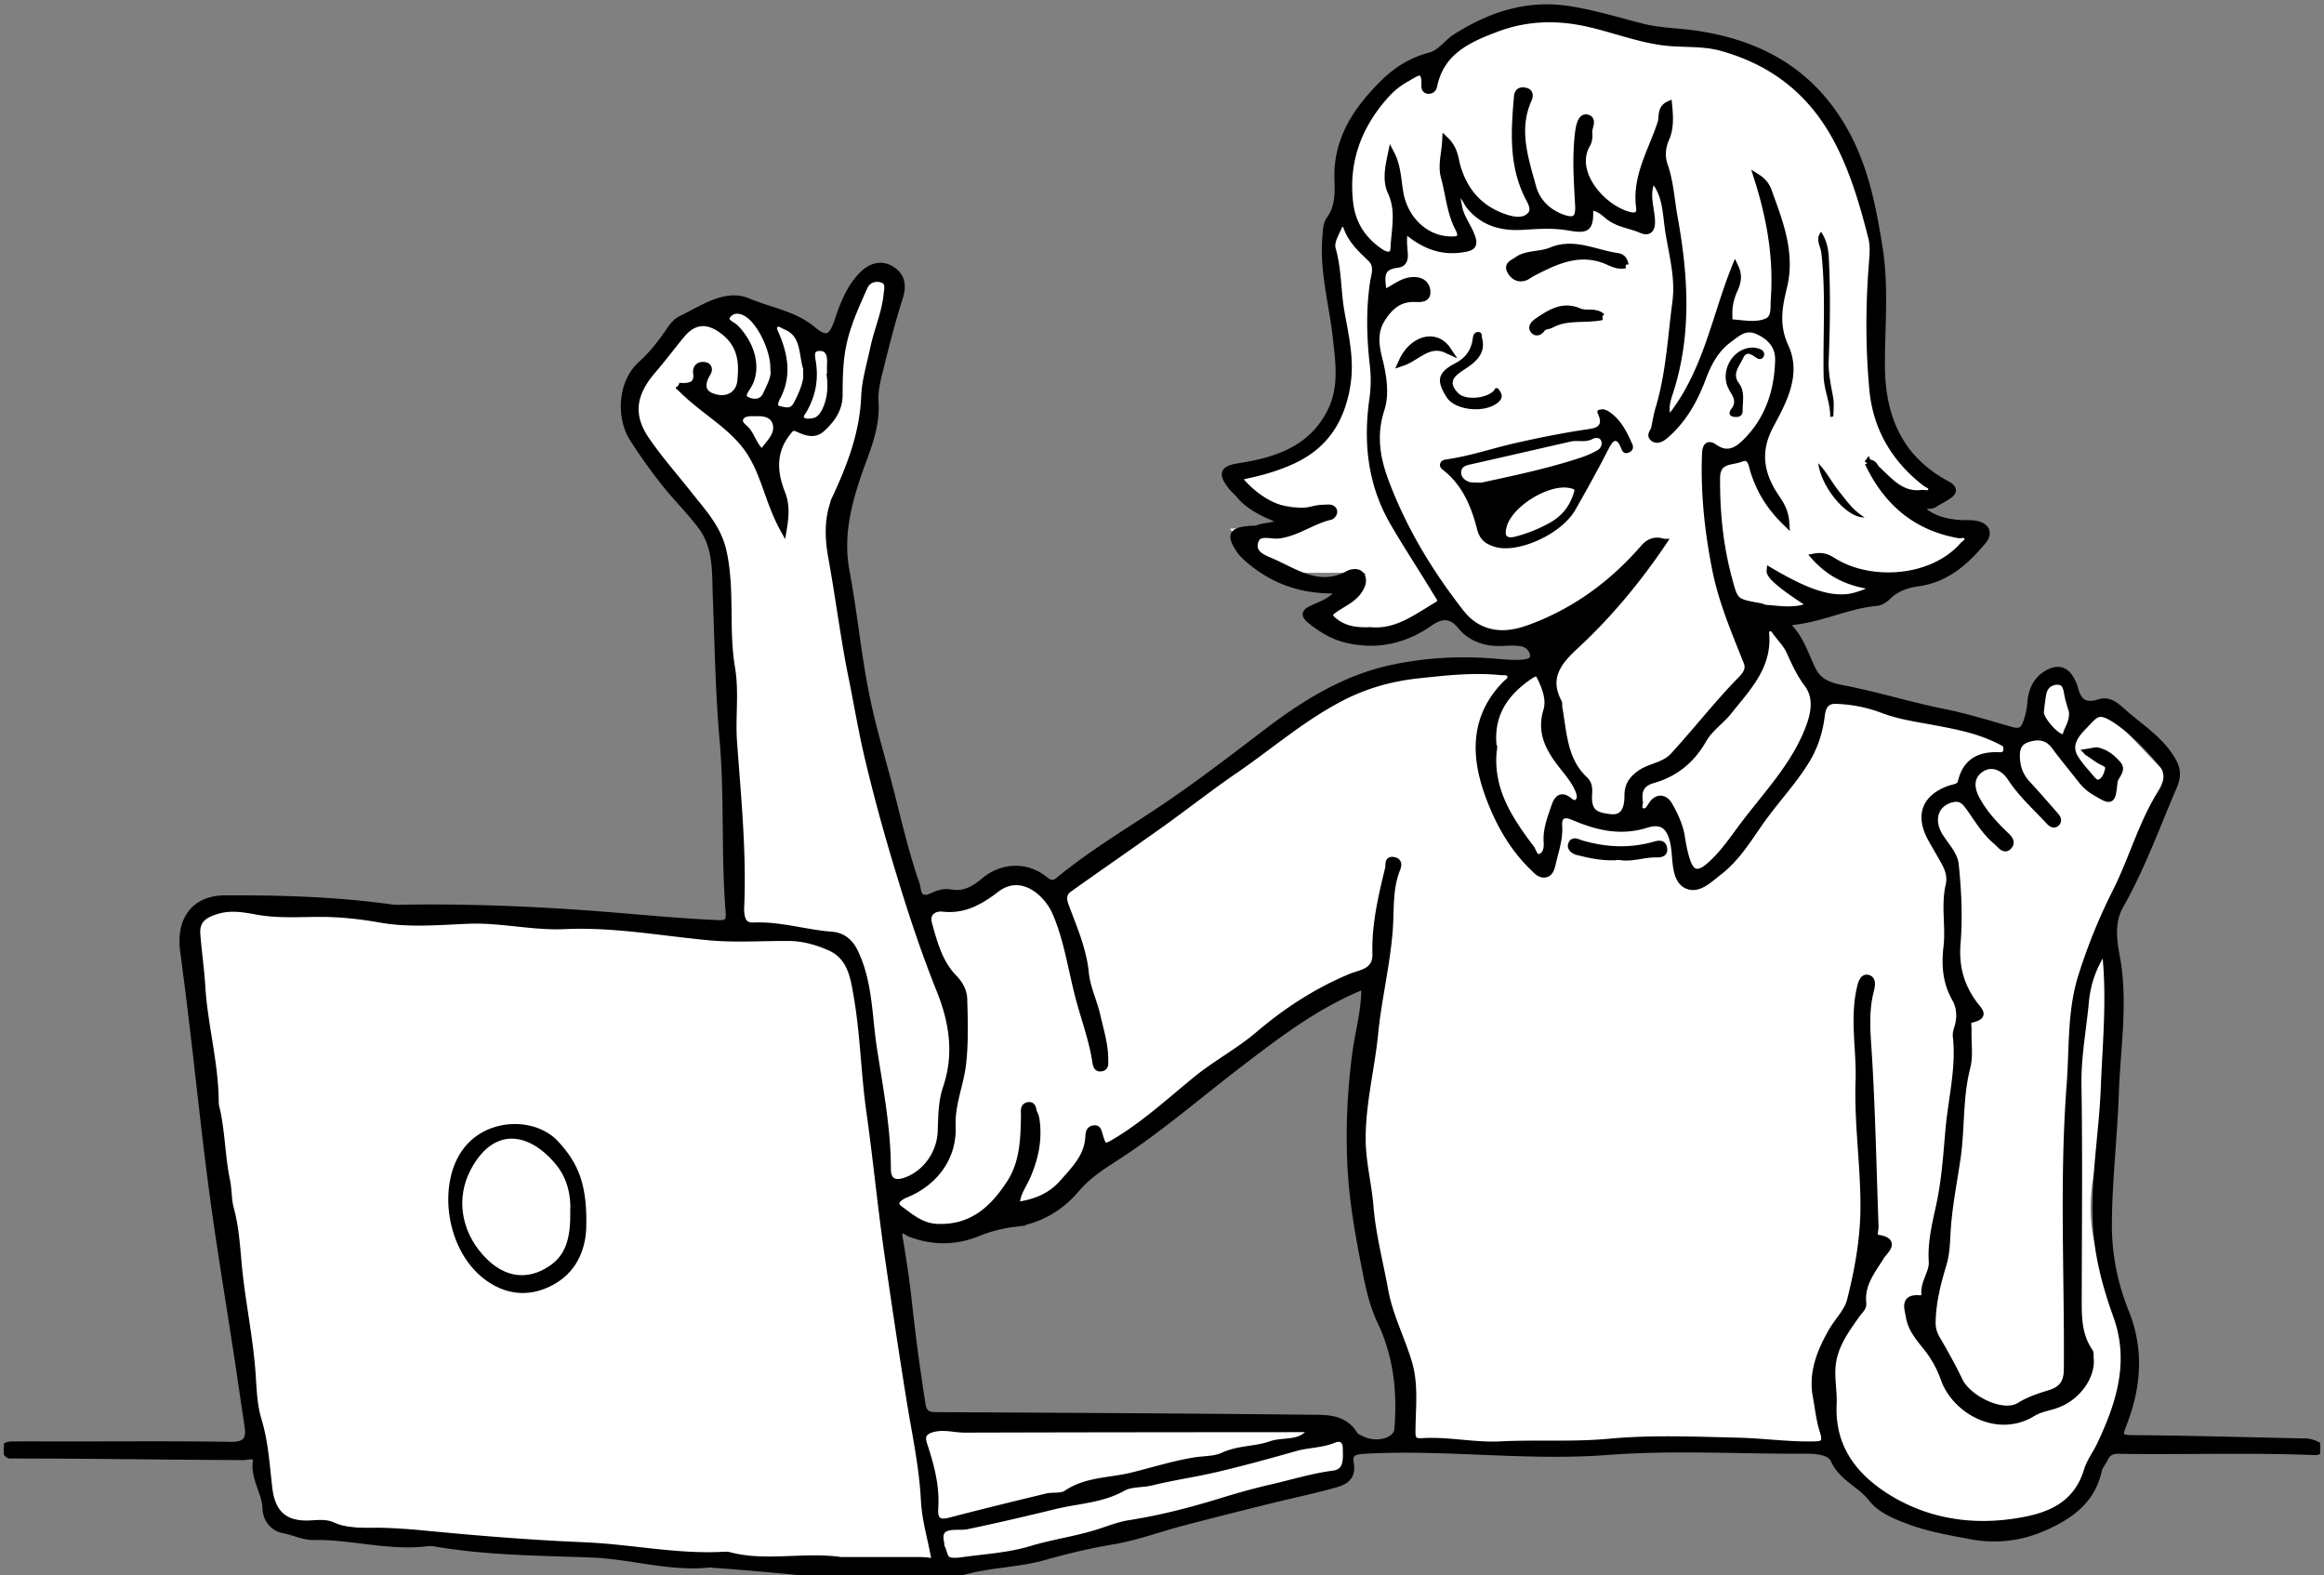
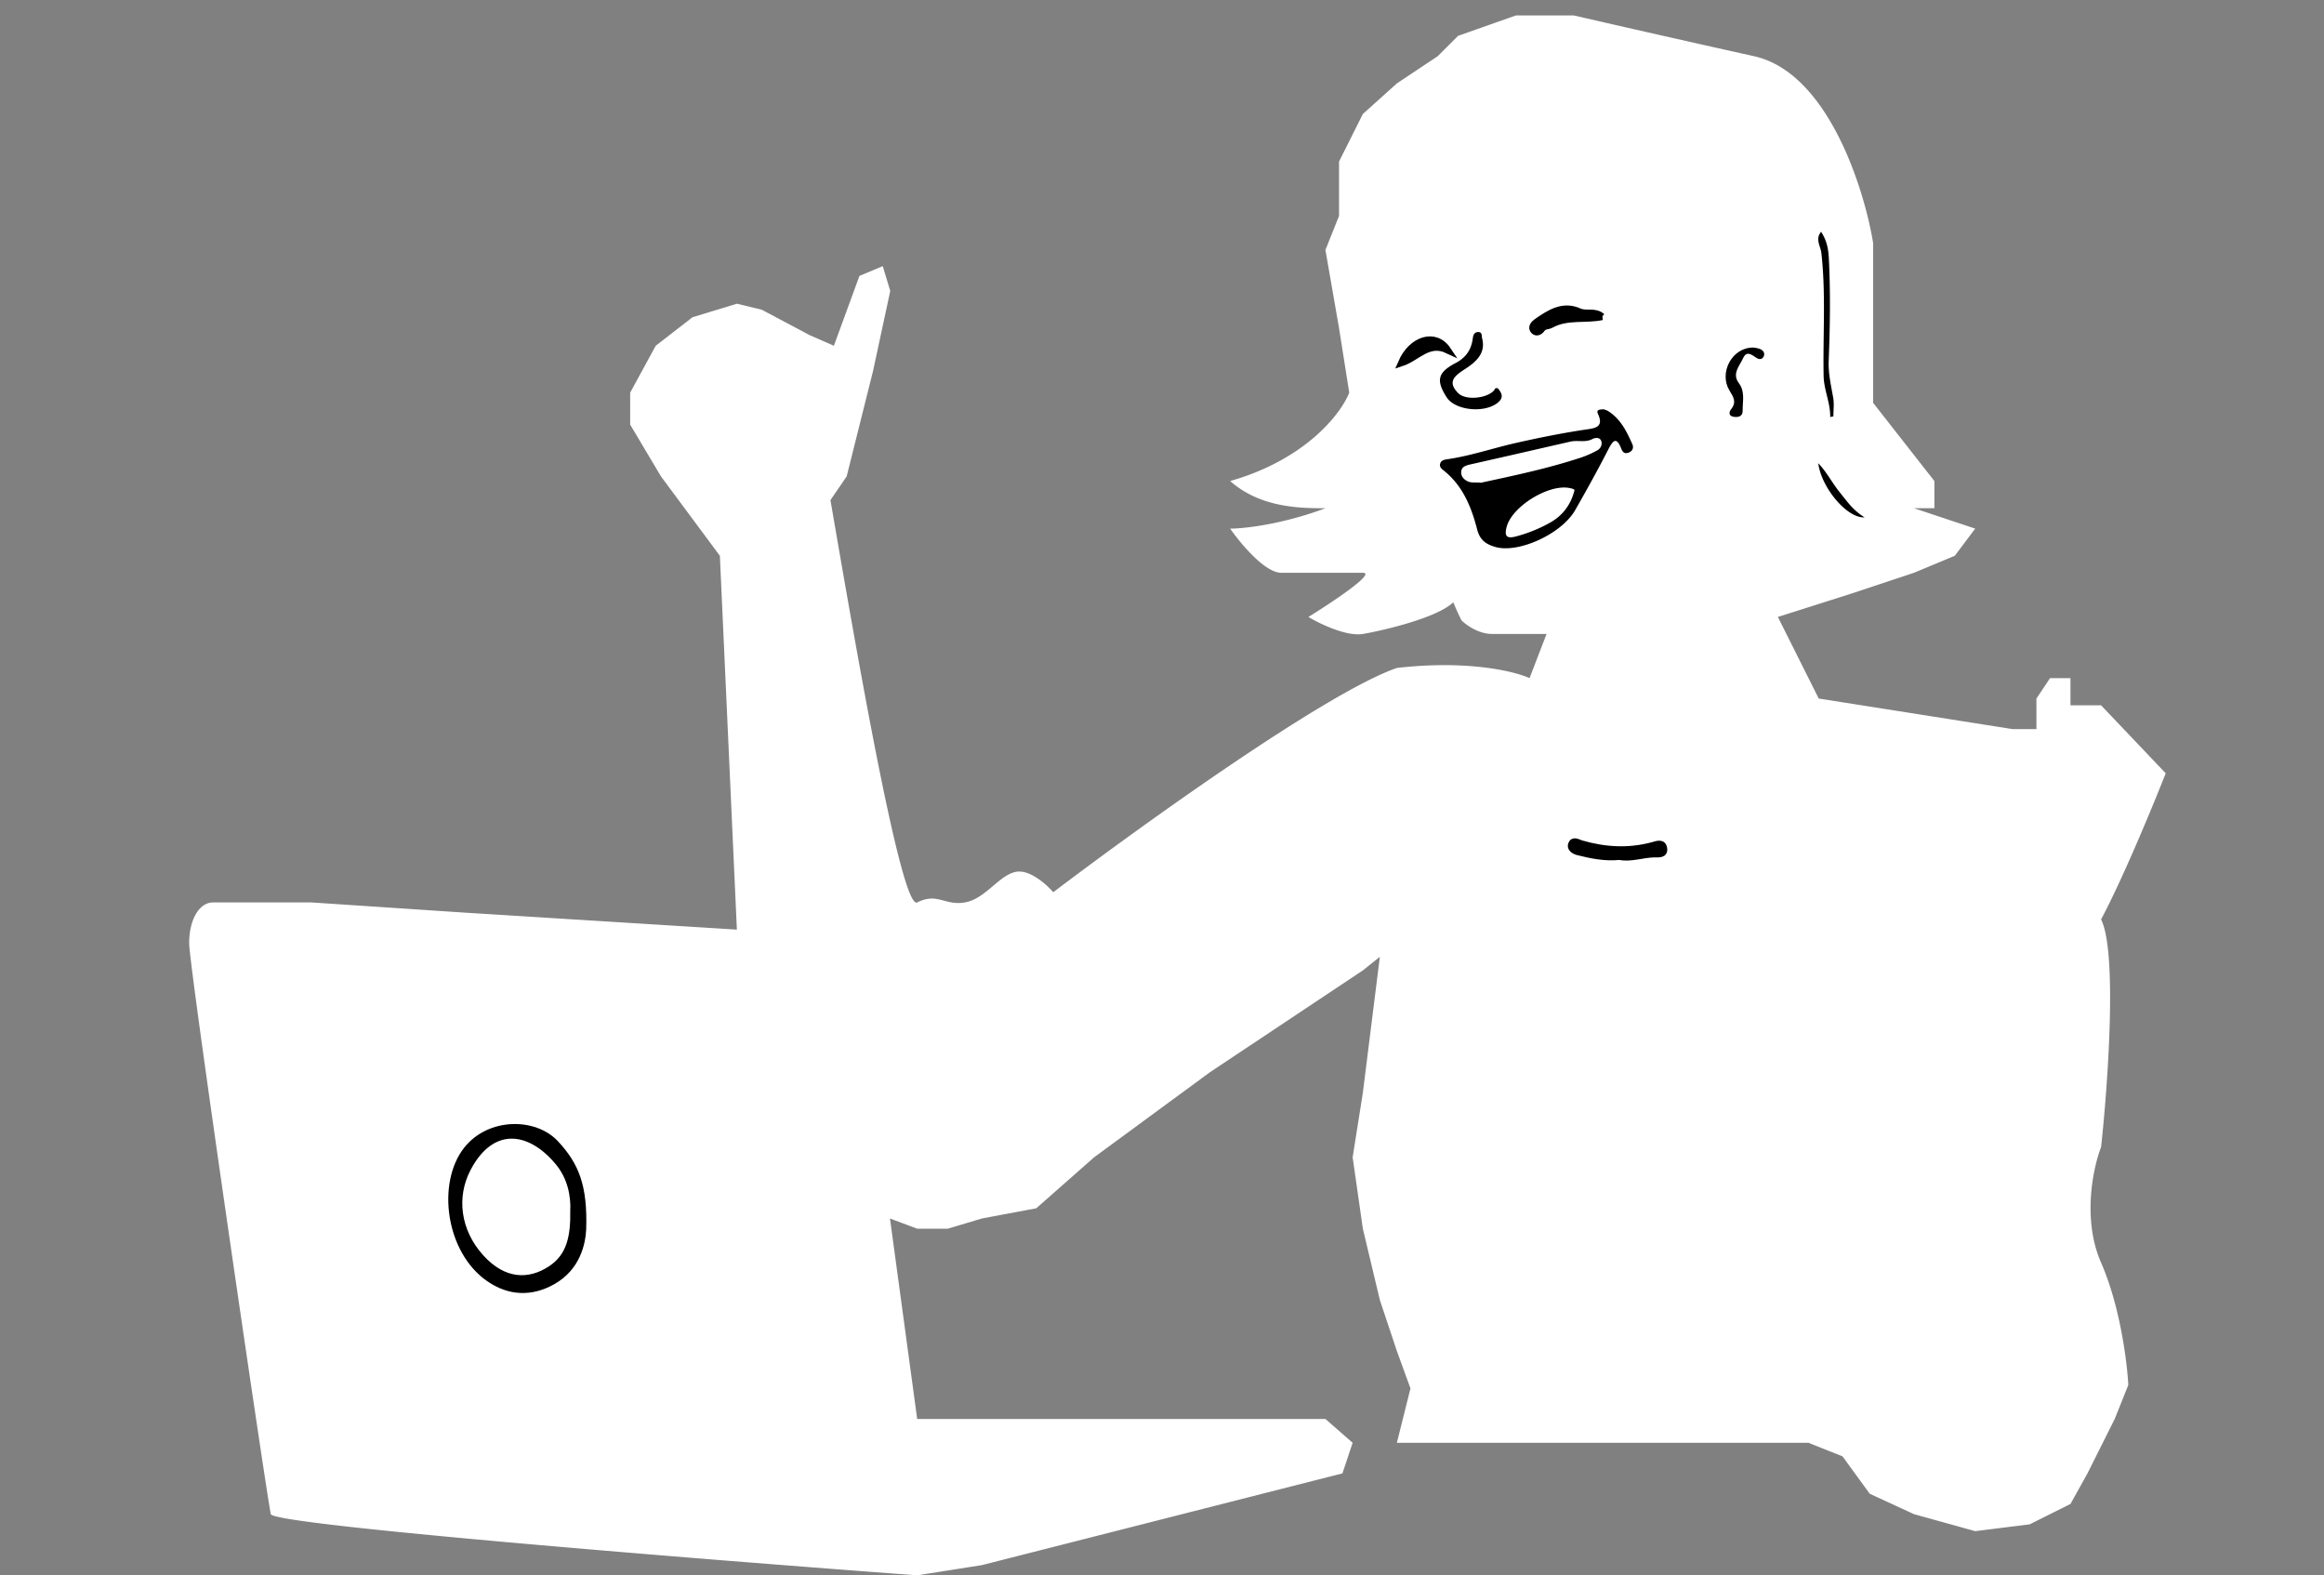
<svg xmlns="http://www.w3.org/2000/svg" width="301" height="204" fill="none">
  <rect width="100%" height="100%" fill="#808080" stroke="none" />
  <g clip-path="url(#clip0_71_725)">
    <path d="M272.128 163.512c2.468 5.633 3.378 12.909 3.525 15.843l-1.762 4.401-3.525 7.041-2.203 3.961-5.288 2.641-7.05.88-7.931-2.201-5.728-2.64-3.525-4.841-4.406-1.76H180.92l1.762-7.042-1.762-4.841-2.203-6.601-2.203-9.242-1.322-9.242 1.322-8.361 2.203-17.604-2.203 1.76-19.828 13.203-14.981 11.002-7.491 6.602-7.05 1.32-4.406 1.32h-3.965l-3.525-1.32 3.525 25.965h52.874l3.525 3.081-1.322 3.96-46.706 11.883-8.371 1.32c-27.76-2.054-83.366-6.513-83.718-7.922-.44-1.76-10.575-70.854-10.575-73.934 0-3.081 1.322-5.281 3.084-5.281h12.778l19.828 1.32 35.25 2.2-2.203-48.41-7.628-10.28-3.991-6.71V50.85l3.31-6.077 4.77-3.695 5.745-1.75 3.213.777 6.231 3.307 3.116 1.361 3.31-9.044 3.018-1.264.974 3.21-2.239 10.405-3.408 13.614-2.1 3.07.158.92c3.129 18.156 8.997 52.217 11.077 51.179 2.643-1.321 3.525.44 6.168 0 2.644-.44 4.406-3.521 6.61-3.961 1.762-.352 3.965 1.614 4.846 2.64 11.016-8.361 35.338-25.877 44.503-29.045 9.165-1.056 15.275.44 17.184 1.32l2.203-5.721h-7.05c-1.762 0-3.378-1.174-3.965-1.76a30.27 30.27 0 01-1.061-2.345c-2.18 2.096-9.478 3.732-11.717 4.105-2.115.352-5.581-1.32-7.05-2.2 3.084-1.908 8.812-5.722 7.05-5.722h-10.575c-2.115 0-5.288-3.814-6.609-5.72 1.762 0 6.697-.529 12.337-2.641-3.084 0-8.372 0-12.337-3.521 9.869-2.817 14.393-8.802 15.421-11.442l-1.322-8.362-1.762-10.122 1.762-4.4v-7.042l3.085-6.162 4.406-3.96 5.287-3.521 2.644-2.64L196.342 2h7.49c3.819.88 13.836 3.169 23.353 5.281 9.517 2.112 14.247 17.017 15.422 24.205V52.17l7.931 10.122v3.52h-2.644l7.931 2.641-2.643 3.52-5.288 2.201-7.931 2.64-9.694 3.081 5.288 10.563 25.115 3.96h3.084v-3.96l1.763-2.641h2.644v3.52h3.965l8.372 8.802c-1.616 4.108-5.552 13.643-8.372 18.924 2.115 4.225.881 21.418 0 29.486-1.028 2.641-2.467 9.33 0 14.963z" fill="#fff" />
-     <path d="M173.613 76.388c-4.874.23-8.779-1.179-12.111-4.136-.335-.299-.661-.624-.908-.985-1.348-2.015-1.066-2.543 1.393-2.737.317-.026.67.018.952-.097.961-.396 2.071-.176 3.129-.95-2.054-.88-4.116-1.672-5.553-3.406-.326-.396-.741-.721-1.049-1.126-1.278-1.655-1.023-2.21 1.04-2.535 4.945-.765 9.467-2.288 11.882-7.198 1.525-3.098 1.023-6.398.661-9.619-.476-4.242-1.683-8.404-1.348-12.743.07-.844.061-1.795.502-2.402 1.146-1.593 1.146-3.335 1.075-5.122-.22-5.218 2.424-9.117 5.906-12.566 1.675-1.664 3.658-2.913 6.003-3.52 1.428-.37 2.204-1.699 3.394-2.447 4.504-2.842 9.281-4.426 14.694-3.564 3.208.51 6.302 1.46 9.44 2.262 2.274.58 4.698.572 7.034.924 8.004 1.205 14.474 4.673 18.784 11.889 2.918 4.893 3.949 10.146 4.839 15.638.838 5.165.309 10.252.318 15.382.017 6.645 2.309 12.1 8.471 15.392 1.145.616.784 1.1-.036 1.61-.537.335-1.11.625-1.648.977-.485.317-1.172-.105-1.684.555 1.428 1.346 3.165 1.768 5.016 1.91.705.052 1.428-.027 2.115.105 1.393.264 1.737 1.197.873 2.217-2.204 2.623-4.716 4.876-8.303 5.377-1.516.212-2.883.678-3.976 1.743-.44.431-.969.765-1.489.81-3.958.343-7.528 2.367-11.979 2.56 2.133 1.796 2.697 4.145 3.746 6.24.802 1.592 2.274 2.041 4.028 2.376 4.31.827 8.524 2.156 12.825 3.018 3.006.599 5.924 1.514 8.85 2.35 1.252.36 1.675-.132 1.992-1.065.265-.783.459-1.575.52-2.42.115-1.487.582-2.851 1.975-3.749 1.419-.915 2.53-.695 3.305.8.177.335.335.678.423 1.04.432 1.76 1.376 2.41 3.218 1.803 1.243-.405 2.195.484 3.058 1.259 2.275 2.015 4.954 3.625 6.479 6.415.582 1.065.538 2.059.08 3.124-2.231 5.192-4.143 10.525-6.946 15.471-1.19 2.094-.908 4.382-.476 6.697 1.084 5.887.061 11.792-.141 17.679-.194 5.641-.873 11.273-.899 16.914-.018 3.872.74 7.736 2.221 11.396 1.965 4.867 1.56 9.751-.318 14.53-.564 1.425-.555 1.812 1.19 1.821 7.466.053 14.932.282 22.407.431.732.018 1.34.3 1.913.608-.009.677-.441.677-.811.66-8.436-.326-16.88-.036-25.316-.159-.916-.009-1.428.291-1.789 1.065-.238.51-.679.968-.793 1.505-.864 3.986-3.764 5.958-7.193 7.454a15.832 15.832 0 01-9.335 1.038c-2.838-.537-5.72-1.021-8.471-2.112-1.692-.669-3.296-1.355-4.424-2.79-1.42-1.821-3.791-2.613-4.84-4.954-.476-1.065-2.239-1.223-3.658-1.223-8.568.044-17.18-.484-25.703.167-10.507.792-20.935-.739-31.407-.159-1.225.071-2.133.238-1.868 1.646.405 2.209-1.217 2.535-2.645 2.922-2.697.73-5.447 1.302-8.162 1.98a807.91 807.91 0 00-11.045 2.807c-2.944.774-5.835 1.866-8.823 2.367-3.006.502-5.994 1.206-8.868 2.024-3.358.96-6.805.96-10.163 1.831-2.706.704-5.483.545-8.33.607-3.57-.229-7.043.22-10.578-.167a374.455 374.455 0 00-14.041-1.259c-.062 0-.124-.044-.185-.044-5.227.599-10.26-1.082-15.444-1.276-6.708-.255-13.45-.264-20.106-1.408a4.623 4.623 0 00-1.348-.035c-4.901.563-9.688-.915-14.57-.827-1.28.026-2.548-.643-3.87-.88-1.208-.211-2.23-1.294-2.275-2.755-.061-2.112-1.56-3.88-1.251-6.125.132-1.012-1.085-.589-1.684-.589-9.537-.027-19.26-.202-28.797-.202-.45 0-.864-.018-1.323 0-.458.017-.44-.44-.881-.44-.053-.801.617-.889 1.084-.889 2.318-.018 4.637 0 6.964 0 7.087 0 14.182-.062 21.27.052 1.939.036 2.564-.633 2.3-2.428-.494-3.274-.96-6.548-1.463-9.821-.794-5.157-1.63-10.305-2.398-15.471-.511-3.467-.97-6.935-1.393-10.411-.599-4.945-1.128-9.9-1.718-14.846a659.116 659.116 0 00-1.375-11.017c-.52-3.864 1.242-6.759 5.403-6.777 7.21-.026 14.403.176 21.552 1.18.573.079 1.154.035 1.736.026 8.312-.114 16.607.211 24.884.845 5.183.396 10.357.924 15.549 1.153 1.234.052 1.64-.132 1.525-1.54-.608-7.437-.132-14.917-.794-22.362-.537-6.08-.625-12.188-.863-18.278-.124-3.15.132-6.52-1.922-9.257-1.48-1.98-3.279-3.732-4.813-5.677a70.513 70.513 0 01-4.08-5.737c-1.632-2.552-1.596-7.102 1.083-9.53 1.41-1.277 2.6-2.773 3.667-4.357.388-.58.882-1.214 1.472-1.496 2.777-1.32 5.783-3.546 8.71-2.297 2.776 1.188 5.931 1.602 8.408 3.67 1.763 1.47 2.486 1.047 3.226-1.17.706-2.113 1.499-4.19 3.068-5.844 1.058-1.117 2.406-1.672 3.808-.845 1.366.81 1.622 2.05 1.102 3.67-1.005 3.124-1.799 6.319-2.592 9.504-.326 1.294-.643 2.667-.555 3.969.247 3.66-1.384 6.811-2.459 10.129-1.261 3.89-2.09 7.647-1.279 11.96.996 5.306 1.49 10.745 2.574 16.06.882 4.347 2.213 8.598 3.297 12.901.873 3.485 1.728 6.978 2.829 10.402.177.537.424 1.082.494 1.628.203 1.513 1.102 1.373 2.08.915.732-.343 1.464-.528 2.239-.387 1.763.325 3.112-.475 4.372-1.54 2.283-1.919 5.404-2.06 7.722-.229.661.528 1.181.766 1.842.22 3.879-3.203 8.154-5.835 12.349-8.58 5.016-3.283 9.749-6.935 14.509-10.56 4.892-3.732 10.049-6.997 16.14-8.343 4.46-.986 9.017-1.24 13.592-.854 1.093.097 2.186.194 3.279.141.661-.035 1.684-.14 1.684-.915 0-.792-.653-1.575-1.587-1.707-.758-.115-1.542-.097-2.318-.053-2.169.132-4.161-.493-5.492-2.13-1.401-1.725-2.732-1.337-4.125-.37-3.358 2.333-7.043 3.037-10.93 2.042-1.534-.396-2.988-1.276-4.319-2.314-1.199-.942-.608-1.259.264-1.663 1.137-.537 2.389-.88 3.491-2.341l.017-.036zm99.059 46.395c-1.666 2.385-2.362 4.761-2.565 6.952-.326 3.556-1.014 7.076-.961 10.692.141 9.003.053 18.014.036 27.026 0 2.622-.15 5.245 1.436 7.559.159.229.08.625.115.942.229 2.05-1.525 5.183-4.971 6.134-.855.237-1.763.448-2.513.906-4.53 2.781-9.995-.334-11.45-4.435a13.776 13.776 0 00-2.168-3.96c-.979-1.241-2.089-2.473-2.345-4.092-.15-.969-.82-2.509 1.305-2.333.361.027.775-.158.731-.457-.255-1.593 1.032-2.843.926-4.383-.159-2.517.485-5.025.987-7.365.679-3.177.89-6.407 1.164-9.549.352-4.056 1.428-8.087.969-12.205-.044-.37.071-.766.185-1.136.415-1.293.326-2.657-.291-3.74-1.234-2.165-1.375-4.365-1.101-6.758.299-2.614-.327-5.289.264-7.876.273-1.188-.053-2.139-.582-3.098-.546-.995-1.146-1.971-1.692-2.966-1.657-2.992-.855-5.28 2.274-6.442.599-.22 1.428-.228 1.587-.915.617-2.693 2.424-3.546 4.953-3.432.397.018.794-.079.908-.545.115-.467.044-.916-.432-1.162a19.372 19.372 0 00-1.375-.66c-2.23-.995-4.592-1.46-6.972-1.918-2.433-.476-4.945-.784-7.228-1.655-1.966-.748-3.896-1.109-5.95-1.206-1.419-.07-1.851.713-2.01 1.945-.255 2.06-.855 4.004-1.965 5.817-1.781 2.895-4.143 5.342-6.082 8.132-1.525 2.2-3.015 4.584-5.219 6.292-1.26.968-2.697 2.455-4.187 1.733-1.295-.633-1.366-2.569-1.498-4.136-.282-3.247-1.366-4.461-3.737-3.722-3.403 1.065-6.409.29-9.467-1.012-1.12-.475-1.957-.255-1.86 1.188.106 1.637-.415 3.141-.785 4.681-.15.643-.291 1.417-.943 1.558-.714.15-1.216-.502-1.736-1.003-2.636-2.587-4.381-5.799-5.615-9.161-1.869-5.078-2.001-10.12 2.177-14.406.317-.326.952-.634.599-1.267-.255-.467-.793-.317-1.225-.361-3.605-.36-7.175.044-10.754.431-3.455.37-6.743 1.303-9.828 2.887-5.016 2.578-9.255 6.283-13.874 9.451-3.209 2.2-6.268 4.611-9.432 6.873-3.984 2.851-8.021 5.623-12.014 8.466-.758.537-.829 1.249-.476 2.2 1.057 2.833 2.3 5.65 2.6 8.694.194 1.954 1.067 3.661 1.481 5.492.432 1.909 1.058 3.819 1.031 5.825 0 .361.106.845-.379.977-.643.167-.74-.361-.802-.801-.441-2.912-1.498-5.667-2.23-8.501-.934-3.608-1.455-7.339-2.944-10.789-1.128-2.613-4.452-5.526-7.669-3.088-2.098 1.592-4.143 2.824-6.946 2.516-1.084-.123-2.265.493-1.842 2.024.696 2.526 1.393 5.105 3.279 7.023.793.81 1.243 1.769 1.269 2.675.08 2.746.168 5.483-.123 8.246-.291 2.79-1.499 5.377-1.375 8.255.176 3.986-2.239 7.277-6.038 8.826-.891.361-1.86 1.118-.758 1.919 1.436 1.056 2.82 2.279 4.909 2.349 4.461.15 7.176-2.341 9.37-5.72 1.746-2.693 1.807-5.782 1.86-8.862 0-.44-.123-1.029.415-1.17.784-.194.625.616.846 1.003.123.22.203.475.247.722.405 2.64-.133 5.139-1.208 7.542-.52 1.17-1.366 2.226-1.331 3.66 2.442-.378 4.398-1.091 6.056-2.983 1.595-1.813 3.208-3.423 3.314-5.984.018-.449.115-.933.714-.977.405-.035.494.255.59.59.582 2.033.644 2.041 2.601.836 3.579-2.218 6.681-5.051 9.916-7.7 2.601-2.139 5.606-3.714 8.18-5.905 3.588-3.054 7.501-5.606 11.882-7.436 1.358-.564 3.368-.652 3.297-3.036-.106-3.776.758-7.437 1.648-11.08.106-.449-.158-1.197.706-1.003.758.167.476.827.308 1.258-.978 2.57-.705 5.316-.925 7.956-.371 4.453-1.437 8.782-1.878 13.209-.45 4.567-1.64 9.029-1.613 13.675.009 2.983.776 5.826 1.014 8.73.299 3.696 1.26 7.243 1.912 10.859.591 3.248 2.134 6.205 3.077 9.337.837 2.799.484 5.729.449 8.616-.009.88-.097 1.698 1.225 1.61 3.412-.229 6.788.59 10.208.414 4.689-.238 9.379.097 14.077-.343 5.509-.511 11.053-.273 16.589-.141 3.217.07 6.408.528 9.634.493 1.296-.018 2.081 0 1.499-1.804-.467-1.435-.617-3.01-.899-4.524-.556-2.983.52-5.711 2.009-8.325.785-1.381 2.045-2.569 2.424-4.048 1.014-4.004 1.746-8.052 1.746-12.25 0-5.403-.82-10.762-.635-16.157.141-3.969-.74-7.946.141-11.915.15-.687.37-1.523.952-1.417.776.132.529 1.1.388 1.663-.723 2.851-.406 5.676-.229 8.563.441 7.295.573 14.608.846 21.921.018.519-.361 1.417.326 1.522 2.556.379.89 1.637.45 2.341-1.19 1.901-2.636 3.635-2.363 6.116.062.555-.493.986-.819 1.452-1.543 2.192-3.121 4.304-3.191 7.243-.036 1.487.238 2.939.167 4.4-.255 5.72 2.856 9.548 7.369 12.25 4.778 2.86 10.172 3.758 15.673 3.018 4.284-.58 8.356-1.795 9.854-6.705.362-1.188 1.173-2.244 1.71-3.38 2.513-5.315 4.223-10.736 2.107-16.632-1.234-3.423-2.221-6.97-2.547-10.525-.582-6.389.696-12.76.934-19.167.22-5.825.846-11.625.106-17.952l.026-.009zM49.398 198.28c1.683.044 3.649.176 5.632.369 6.884.669 13.795 1.224 20.706 1.514 6.029.255 11.979 1.575 18.043 1.223.256-.017.52 0 .767.071 4.628 1.214 9.688-.071 14.377.616h10.137c2.178 0 2.221.765 1.763-1.443-.512-2.491-.988-4.066-1.12-6.539-.238-4.347-1.172-8.571-1.851-12.804-1.014-6.266-1.948-12.558-2.856-18.841-.89-6.161-1.481-12.374-2.353-18.551-.688-4.867-.776-9.812-1.596-14.67-.441-2.587-.793-5.342-3.57-6.565-1.657-.731-3.464-1.241-5.333-1.25-3.41-.017-6.849.229-10.242-.079-6.24-.581-12.429-1.742-18.74-1.452-4.178.194-8.295-.862-12.482-.695-3.79.149-7.615.519-11.362-.141-2.6-.458-5.174-.748-7.818-.748-2.75 0-5.5.211-8.26-.299-1.657-.308-3.402-.607-5.147-.071-1.605.493-2.75 1.162-2.583 3.133.176 2.209.502 4.453.635 6.609.3 5.096 1.736 10.032 1.745 15.137 0 .369.132.748.212 1.117.617 2.983.643 6.055 1.269 9.047.238 1.153.159 2.402.485 3.573.617 2.27.784 4.655.987 6.925.432 4.937 1.525 9.777 1.842 14.732.115 1.839.203 3.863.74 5.632.882 2.904 1.058 5.852 1.393 8.8.362 3.239 1.913 4.823 5.192 4.708 1.04-.035 2.124-.211 3.05.211 1.974.898 4.02.713 6.364.731h-.026zM241.936 59.959c.766-.053.837.51 1.128.783 1.666 1.54 3.138 3.44 5.791 3.15.458-.053 1.146.255 1.322-.43.141-.547-.476-.67-.811-.934-3.975-3.08-6.355-7.12-6.813-12.118-.512-5.508-.485-11.035-.036-16.561.08-1.021.15-2.104-.097-3.072-1.049-4.118-2.221-8.193-4.151-12.03-3.235-6.45-8.207-10.586-15.197-12.566-2.679-.757-5.341-.388-7.995-.792-3.296-.493-6.39-1.708-9.625-2.412-3.914-.844-7.766-.721-11.512.67-3.711 1.38-7.307 2.965-8.233 7.453-.07.326-.247.59-.635.607-.44.018-.546-.29-.537-.625.097-2.728-1.181-1.584-2.407-.906-1.093.598-2.001 1.382-2.812 2.306-3.455 3.942-5.103 8.457-4.504 13.745.318 2.808 1.71 4.885 3.993 6.425.732.492 1.684.66 1.728-.484.106-2.43.776-4.867-.362-7.305-.705-1.522-.326-3.264.018-4.91.846 1.628.838 3.414 1.155 5.13.617 3.31 3.182 5.791 6.276 5.967 1.155.07 2.036-.044 1.269-1.522-1.066-2.05-1.207-4.348-1.807-6.521-.441-1.602.053-3.019.15-4.84 1.216 1.188 1.19 2.402 1.516 3.476.979 3.3 3.068 5.552 6.347 6.59 1.005.318 2.274.529 3.111-.334.749-.774.027-1.821-.308-2.499-2.054-4.145-1.746-8.492-1.375-12.866.061-.721.467-.87 1.049-.739.661.141.537.722.379 1.083-1.746 3.89-.441 7.647.573 11.352.502 1.813 1.824 3.203 3.684 3.916 1.754.669 2.345.229 2.239-1.602-.176-3.141-.397-6.3 0-9.434.088-.677.326-1.962 1.014-1.856 1.049.158.246 1.267.326 1.953.053.484 0 1.083-.247 1.488-2.116 3.59 1.966 8.298 5.5 9.187.908.229 1.437-.07 1.305-1.03-.538-4.021 1.631-7.374 2.785-10.956.238-.73-.105-1.84.996-2.34.159 1.575.238 3.062-.379 4.435-.511 1.135-.546 2.376-.194 3.379.767 2.182.882 4.497 1.279 6.706 1.375 7.55 1.877 15.171-.565 22.695-.317.968-.74 2.148-.194 3.652 4.928-5.949 6.003-13.235 8.665-19.818.503 1.048.326 1.928-.088 2.843-.502 1.109-.793 2.288-.705 3.529.018.308-.097.783.282.81 1.534.096 3.156.474 4.584-.115 1.154-.475.899-1.84.978-2.93.379-5.237-.458-10.332-2.186-15.753 1.261.8 1.419 1.751 1.692 2.482 1.393 3.775 2.733 7.603 1.71 11.73-.643 2.596-1.048 4.981.212 7.7 1.64 3.538-.22 6.997-1.869 10.05-1.666 3.08-1.516 5.738.15 8.633.644 1.127 1.684 2.139 1.807 4.066-2.159-2.095-3.349-4.171-4.125-6.53-.273-.836-.353-2.288-1.701-1.751-1.208.484-3.13.088-3.138 2.543-.027 4.374.388 8.65 1.516 12.884.837 3.141.758 3.159 4.116 3.749.247.044.485.202.732.22 1.913.123 3.861.536 5.897-.396-3.626-2.312-5.409-3.79-5.351-4.436 6.594 3.89 9.961 4.436 13.813 2.024-3.2-.325-5.809-1.399-8.013-3.845 1.226-.23 1.878.246 2.592.677 4.857 2.895 12.684 2.288 16.58-2.13.282-.325.82-.501.617-1.055-.211-.59-.767-.29-1.172-.361-5.545-.995-9.291-4.215-11.715-9.31l-.017.026zm-65.193 67.647c-6.082 2.42-11.045 6.213-15.999 9.997-5.218 3.977-10.181 8.298-15.672 11.915-2.01 1.32-4.037 2.508-5.668 4.444-2.028 2.403-4.804 4.075-8.013 4.471a18.561 18.561 0 00-4.777 1.24c-2.883 1.171-5.844 1.171-8.762.044-.405-.158-.811-.66-1.19-.325-.414.352-.167.933-.088 1.443.379 2.385.758 4.779 1.022 7.172.503 4.629 1.102 9.24 1.834 13.834.211 1.329.828 1.47 1.921 1.47 16.043.079 32.086.158 48.128.334 2.133.027 4.54-.185 5.95 2.156.177.291.617.44.961.607 1.86.942 4.504.238 4.637-1.276.423-4.857-.097-9.574-2.213-14.036-1.022-2.147-1.516-4.462-1.966-6.75-.828-4.18-1.586-8.377-1.851-12.654-.308-5.078-.079-10.129.573-15.163.379-2.922 1.261-5.791 1.181-8.923h-.008zm38.669-57.386c-3.332 4.936-7.078 9.451-11.415 13.455-2.194 2.024-3.825 4.11-2.159 7.243.106.21.026.51.079.756.591 3.3.617 6.794 3.35 9.329.511.475.546 1.135.502 1.795-.167 2.464.89 2.851 2.803 3.071 1.834.211 2.274-1.258 2.266-2.851-.009-1.232.511-2.086 1.586-2.843 1.358-.95 3.121-.976 4.328-2.296 2.83-3.08 5.404-6.38 8.304-9.408.573-.598 1.701-1.496 1.225-2.693-1.56-3.933-3.235-7.814-4.073-12.003-.978-4.92-1.507-9.856-1.331-14.872.027-.801.168-1.655 1.173-.95 1.692 1.187 2.961.395 4.09-.731 2.909-2.895 4.107-6.548 4.213-10.552.053-1.83-.987-3.044-2.679-3.81-1.649-.74-2.689.299-3.791 1.109-1.71 1.267-2.653 3.062-3.385 5.025-1.057 2.824-2.512 5.42-4.848 7.41-.352.298-.916.686-1.419.386-.67-.404-.017-.897.071-1.346.167-.871.317-1.751.573-2.605 1.34-4.47 1.56-9.117 2.168-13.71.423-3.168-.458-6.213-.934-9.258-.335-2.174-.291-4.655-1.878-6.512-.441.114-.441.378-.511.624-.45 1.55.123 3.063.194 4.594.044 1.003-.291 1.61-1.296 1.18-1.437-.634-3.067-.731-4.363-1.814-.617-.519-1.349-1.17-2.336-1.117.026 2.728-.185 3.027-2.794 2.578-1.992-.343-3.914-.202-5.906-.079-2.592.159-5.042-.413-6.875-2.649-.468-.563-.609-1.548-1.807-1.874.158.783.299 1.364.396 1.954.212 1.284 1.005 2.305 1.508 3.458.687 1.593.343 1.848-1.279 2.06-2.785.36-5.024-.678-7.183-2.544-.291 1.126-.168 2.006-.097 2.886.061.73.061 1.514-.9 1.62-2.582.299-1.965 2.024-1.807 3.766 1.367-.598 2.363-1.602 3.764-1.68 1.084-.071 1.843.44 1.887 1.46.044 1.012-.961.898-1.605.88-1.965-.044-3.164.968-4.187 2.543-1.154 1.76-.863 3.565-.414 5.35.538 2.157.899 4.48.256 6.46-1.058 3.23-.591 6.204.485 9.144 2.309 6.257 5.729 11.924 9.828 17.169.767.985 1.728 1.795 2.962 2.27 2.565.977 4.918.203 7.236-.748 5.324-2.191 9.776-5.588 13.54-9.926.599-.687 1.401-1.092 2.494-.722l-.009.018zM87.935 50.006c1.693.158 2.468-.29 2.274-1.725-.061-.44.15-.924.723-.968.23-.018.582.026.697.176.343.449-.044.81-.238 1.214-.706 1.487-.256 2.429 1.313 2.807 1.63.396 3.041-.44 3.226-2.13.273-2.41.08-4.655-2.098-6.406-2.01-1.61-3.887-1.645-5.562.37-1.26 1.522-2.441 3.106-3.728 4.602-2.618 3.028-3.041 5.809-.89 8.977 1.71 2.516 3.746 4.804 5.632 7.198 1.79 2.27 3.737 4.286 4.407 7.419 1.058 4.963.23 9.988 1.067 14.925.546 3.185.026 6.424.264 9.627.511 7.111 1.234 14.212.926 21.358-.018.317-.01.651.035.959.132.924.511 1.54 1.613 1.496 3.429-.158 6.717.933 10.11 1.188 1.331.097 2.345.819 3.024 2.262 1.86 3.907 1.772 8.219 2.389 12.285.793 5.183 1.824 10.42 1.824 15.735 0 1.628.952 2.077 2.486 1.496 2.556-.968 4.354-3.547 4.46-6.336.08-1.91.044-3.775.688-5.685 1.437-4.259.855-8.413-.838-12.628-2.098-5.219-3.852-10.587-5.474-15.982-1.436-4.752-2.75-9.539-3.887-14.388-.784-3.335-1.34-6.714-2.018-10.058-1.058-5.166-1.693-10.411-2.645-15.612-.467-2.57-.573-5.324.626-7.929 1.895-4.11 3.464-8.272 3.641-12.963.079-1.97.731-4.118 1.163-6.16.494-2.367 1.507-4.593 1.737-6.996.07-.704.37-1.672-.67-1.98-.961-.282-1.878.097-2.283.994-1.19 2.667-2.407 5.307-2.892 8.255-.317 1.927-.334 3.828-.343 5.755 0 1.83-.97 3.15-2.222 4.313-1.04.968-2.142.466-3.19 0-.741-.326-.97.114-1.358.607-1.904 2.464-1.728 5.113-.67 7.788.555 1.4.529 2.737.212 4.629-2.045-3.696-2.477-7.542-4.804-10.63-2.327-3.099-5.818-4.806-8.753-7.868l.026.009zM270.39 97.403c.749-.114 1.014-.228 1.234-.176 1.12.238 2.001.96 2.689 1.778.661.774-.406 1.47-.494 2.279-.282 2.596-.317 2.57-2.609 1.197-.679-.405-1.216-.933-1.692-1.54-1.137-1.452-2.319-2.869-3.412-4.347-.996-1.347-2.362-1.33-3.64-.863-1.402.502-1.393 1.892-1.217 3.116.141 1.012.609 1.927 1.34 2.71 1.217 1.302 2.38 2.658 3.553 3.995.246.282.555.652.211 1.012-.37.379-.74.009-.978-.246-1.693-1.813-3.553-3.485-4.928-5.579-.987-1.505-2.503-2.024-3.79-1.232-1.366.844-1.587 2.296-.687 3.969.907 1.698 2.159 3.106 3.517 4.426.546.528 1.242 1.074.652 1.698-.564.599-1.067-.237-1.534-.624-1.516-1.25-2.477-2.94-3.596-4.497-.573-.792-1.12-1.285-2.213-1.012-2.177.545-2.9 2.693-1.569 4.831.741 1.188 1.887 2.358 2.019 3.626.352 3.361.52 6.837.247 10.155-.256 3.089.44 5.535 2.106 7.85.732 1.012 1.684 1.637-.361 2.094-.538.123-.309.907-.326 1.4-.053 1.601.229 3.282-.159 4.796-1.014 3.925-.687 7.964-1.287 11.933-.423 2.807-.969 5.632-1.207 8.492-.141 1.619-.089 3.362-.547 4.919-.767 2.552-1.428 5.087-1.454 7.762 0 .81.229 1.461.634 2.147 1.032 1.76 2.019 3.547 2.9 5.377 1.076 2.235 5.562 4.585 7.801 3.195 1.208-.748 2.521-1.18 3.87-1.593 1.498-.458 2.274-1.276 2.283-3.151.088-12.276-.573-24.561.361-36.82.362-4.69.053-9.451 1.499-14.054a72.476 72.476 0 014.407-10.868c2.204-4.347 3.438-9.134 6.135-13.262.626-.959.74-2.411-.132-3.414-1.675-1.91-3.367-3.793-5.474-5.307-2.785-1.997-3.068-1.179-4.645.44-.979 1.004-2.186 2.385-1.182 4.084.547.924 1.296 1.733 2.001 2.552.318.369.714.932 1.243.712.688-.281.952-1.02 1.111-1.707.141-.651-.406-.827-.882-1.065-.493-.246-.934-.607-1.798-1.179v-.009zm-92.941-15.752c3.411.352 5.985-1.68 8.709-3.291.793-.467.299-.96 0-1.444-1.851-3.08-3.835-6.072-5.651-9.187-2.952-5.069-3.499-10.428-2.706-16.051.212-1.479.221-2.948.053-4.41-.405-3.563-.502-7.11.027-10.683.15-.985.652-2.173-.326-3.106-1.243-1.188-2.504-2.35-3.112-4.048-.203-.563-.74-.863-1.067-.08-.387.933-1.084 1.945-.811 2.913.767 2.667.653 5.439 1.129 8.14.537 3.045 1.278 6.09.793 9.285-.687 4.54-2.75 7.929-7.008 9.918-1.974.924-4.028 1.504-6.135 1.953-.714.15-.978.379-.44.968 2.159 2.35 5.438 4.418 9.299 3.432.608-.158 1.269-.167 1.904-.184.317 0 .679.167.644.554-.018.202-.256.502-.441.546-2.31.528-4.24 2.068-6.62 2.41-1.119.16-2.777-.65-3.182.934-.414 1.619 1.331 2.13 2.38 2.605 3.05 1.372 6.047 3.52 9.696 1.54.458-.247 1.384-.458 1.754.228.335.634.044 1.338-.397 1.954-.81 1.144-2.097 1.628-3.173 2.411-.661.484-.828.757-.044 1.417 1.402 1.18 2.979 1.338 4.716 1.285l.009-.009zm-7.687 103.613c-.193-.123-.29-.246-.387-.246-14.8.009-29.6.018-44.4.062-1.392 0-2.723-.458-4.195-.053-1.42.387-1.42 1.153-1.102 2.121.89 2.675 1.595 5.359 1.401 8.21-.097 1.435.432 2.007 1.957 1.602 4.161-1.091 8.33-2.103 12.508-3.115.855-.203 1.939.026 2.592-.423 2.547-1.742 5.623-1.601 8.409-2.279 2.706-.66 5.421-1.531 8.215-1.98 1.199-.194 2.565-.123 3.667-.634 1.983-.933 4.169-.757 6.161-1.461 1.693-.598 3.87.08 5.166-1.804h.008zm42.584-81.445c.07.229-.397 1.1.467 1.293.573.132.837-.448 1.181-.959.6-.889 1.578-.959 2.204.15.714 1.267 1.34 2.578 1.578 4.048.167 1.065.37 2.147.714 3.168.564 1.69 1.498 1.83 2.838.686 1.569-1.337 2.741-2.974 3.94-4.611 3.059-4.189 6.814-7.938 8.815-12.795.793-1.919 1.481-4.295.017-6.24-.987-1.311-1.63-2.737-2.283-4.171-.467-1.038-1.26-1.76-1.868-2.64-.185-.264-.415-.51-.794-.423-.387.088-.484.397-.458.73.388 4.295-2.45 7.076-4.795 10.042-1.014 1.285-2.468 2.209-3.297 3.67-1.481 2.604-3.605 4.382-6.514 5.209-1.26.352-2.018 1.1-1.754 2.86l.009-.017zm-90.482 96.406c.723 1.373.088 2.244 2.926 1.848 3.015-.423 5.888-.563 8.788-1.443 2.883-.872 5.871-1.259 8.753-2.183 1.287-.414 2.645-.95 4.002-1.162 4.055-.633 8.013-1.663 11.918-2.868 2.097-.643 4.275-1.259 6.355-1.734 2.671-.607 5.342-1.443 8.101-1.804 1.868-.246 1.674-1.989 1.648-3.406-.018-1.056-.749-1.417-1.578-1.073-1.631.677-3.385.616-5.042 1.091-3.314.941-6.637 1.857-9.987 2.649-2.838.677-5.747 1.082-8.577 1.777-1.251.308-2.714.159-3.711.722-2.75 1.558-5.87 1.628-8.761 2.332-3.808.924-7.66 1.83-11.512 2.631-1.199.247-4.02-.554-3.323 2.271v.352zm71.575-103.226c-.6 5.148 1.983 9.064 4.848 12.857.326.431.458 1.46 1.295 1.108.67-.281.847-1.091.794-1.821-.133-1.646.449-3.124.96-4.629.344-1.012.785-1.69 1.904-.801.371.299.776.537 1.182.106.343-.37.264-.872.114-1.285-.397-1.1-1.093-1.998-1.825-2.913-1.762-2.2-3.349-4.444-2.379-7.603.405-1.338-.089-2.772-.697-4.075-.344-.73-.52-1.082-1.472-.44-3.438 2.306-5.297 5.298-4.716 9.487l-.008.009zM100.214 47.62c.009-2.28-1.578-5.632-3.19-6.847-.847-.642-1.931-.862-2.645-.132-.979.995.379 1.329.872 1.83 2.213 2.271 2.91 5.342 1.64 7.472-.38.634-1.093 1.434-.132 1.892.784.37 1.948.44 2.485-.722.53-1.161 1.19-2.288.97-3.502v.009zm4.257 1.25c0-.766.045-.977 0-1.145-.625-1.97-.229-4.47-2.723-5.482-.415-.167-.943-.669-1.402-.15-.335.379-.035.854.141 1.259 1.137 2.675 1.605 5.341.15 8.096-.203.387-.687 1.364.326 1.584.741.158 1.622.449 2.195-.59.723-1.302 1.225-2.649 1.322-3.564l-.009-.009zm3.086-.027c0-.58-.027-1.162 0-1.734.061-1.056-.15-2.103-1.375-2.103-1.446 0-1.023 1.329-.926 2.068.309 2.183-.097 4.163-1.181 6.037-.221.378-.617.792-.273 1.223.361.431.96.326 1.454.264.837-.114 1.305-.712 1.657-1.452.652-1.373.793-2.816.626-4.303h.018zm160.831 43.209c-.132-.466-.467-1.373-.617-2.306-.132-.862-.396-1.557-1.357-1.513-.996.044-1.657.65-1.834 1.663a32.6 32.6 0 00-.299 2.297c-.097.906 1.992 3.317 2.873 3.317.15 0 .415-.15.432-.264.176-.941.979-1.68.802-3.194zM97.975 53.464c-.784-.026-1.728-.07-2.098.634-.414.792.538 1.223.952 1.795.44.616.714 1.346 1.146 1.962.212.3.635.96 1.005.45.74-1.004 1.851-1.99 1.551-3.362-.264-1.215-1.375-1.55-2.565-1.479h.01z" fill="#000" stroke="#000" stroke-width=".881" />
    <path d="M209.748 110.917c-1.921.19-3.664-.182-5.389-.615-.578-.145-.978-.525-.827-.951.231-.646.818-.228 1.254-.099 3.059.89 6.127 1.08 9.248.244.587-.16 1.352-.494 1.459.425.089.768-.676.662-1.236.669-1.548.031-3.024.624-4.509.327zM75.48 159.225c-.095 1.699-.691 4.876-3.91 6.691-2.78 1.566-5.611 1.423-8.183-.347-5.231-3.577-6.354-12.314-2.927-16.665 2.935-3.728 8.796-3.728 11.506-.792 2.573 2.785 3.704 5.454 3.514 11.104v.009zm-1.174-2.358c.077-2.073-.346-4.422-2.02-6.424-3.798-4.529-8.71-4.902-11.73.863-1.934 3.684-1.365 8.132 1.674 11.513 2.986 3.319 6.275 3.381 9.08 1.557 2.564-1.672 3.022-4.253 2.996-7.509z" fill="#000" stroke="#000" stroke-width=".881" />
-     <path d="M237.047 53.991c.023-1.876-.825-3.465-.856-5.35-.098-5.279.303-10.575-.287-15.845-.084-.768-.576-1.447-.341-2.26.045-.16.159-.295.288-.536.704 1.054.946 2.108 1.014 3.394.227 4.44.159 8.878-.015 13.309-.068 1.643.303 3.215.583 4.805.136.777.023 1.608.023 2.412l-.409.08v-.009zM235.508 60c1.082 1.123 1.773 2.512 2.738 3.71.932 1.148 1.748 2.38 3.254 3.286-2.272.15-5.609-3.86-6-6.996h.008zm-27.763-6.983c.134.052.385.113.59.251 1.59 1.03 2.359 2.63 3.082 4.249.197.441.045.9-.473 1.09-.527.2-.778-.026-.983-.562-.572-1.445-1.018-1.082-1.617.078-1.367 2.674-2.832 5.313-4.324 7.926-1.769 3.107-7.38 5.65-10.363 4.777-1.207-.355-1.984-.883-2.341-2.276-.751-2.907-1.876-5.72-4.431-7.701-.277-.217-.456-.476-.358-.805.125-.424.501-.51.912-.571 3.001-.433 5.86-1.42 8.782-2.086 2.975-.675 6.012-1.29 9.059-1.748 1.152-.173 2.528-.225 1.688-2.033-.277-.589.25-.571.76-.606l.017.017zm-15.974 9.502c4.244-.918 8.702-1.843 13.035-3.28a12.4 12.4 0 002.109-.943c.402-.225.616-.727.491-1.142-.17-.572-.813-.485-1.153-.303-.938.493-1.929.12-2.867.337-4.351.995-8.702 2-13.053 2.977-.563.13-1.027.329-1.081.909-.054.631.393 1.081.938 1.298.402.155.894.086 1.581.13v.017zm12.151 1.004c.026-.156-.206-.234-.572-.312-2.716-.606-7.603 2.397-8.237 5.114-.206.883-.161 1.497 1.161 1.16a18.744 18.744 0 004.467-1.792c1.519-.848 2.662-2.172 3.172-4.162l.009-.008zM194.015 50.3c.482.597.837 1.195-.109 1.912-1.764 1.323-5.457.922-6.54-.768-1.373-2.152-1.2-3.193 1.146-4.423 1.447-.76 2.065-1.827 2.247-3.244.055-.427.218-.768.673-.777.582-.017.446.487.528.82.518 1.955-.846 3.09-2.238 3.987-1.401.905-2.274 1.664-.855 3.107.928.948 3.675.717 4.639-.358.109-.12.082-.401.518-.256h-.009z" fill="#000" />
-     <path d="M210.5 34.306c-1.104.241-1.93-.38-2.818-.695-3.384-1.195-6.31.232-9.219 1.733-.35.176-.655.472-1.023.584-.799.24-1.418-.14-1.804-.834-.467-.834.386-1.047.781-1.344 1.301-.991 3.007-.657 4.425-1.26 3.007-1.288 5.771.325 8.635.714.44.055.879.287 1.014 1.102h.009z" fill="#000" stroke="#000" stroke-width=".881" />
+     <path d="M237.047 53.991c.023-1.876-.825-3.465-.856-5.35-.098-5.279.303-10.575-.287-15.845-.084-.768-.576-1.447-.341-2.26.045-.16.159-.295.288-.536.704 1.054.946 2.108 1.014 3.394.227 4.44.159 8.878-.015 13.309-.068 1.643.303 3.215.583 4.805.136.777.023 1.608.023 2.412l-.409.08v-.009zM235.508 60c1.082 1.123 1.773 2.512 2.738 3.71.932 1.148 1.748 2.38 3.254 3.286-2.272.15-5.609-3.86-6-6.996h.008zm-27.763-6.983c.134.052.385.113.59.251 1.59 1.03 2.359 2.63 3.082 4.249.197.441.045.9-.473 1.09-.527.2-.778-.026-.983-.562-.572-1.445-1.018-1.082-1.617.078-1.367 2.674-2.832 5.313-4.324 7.926-1.769 3.107-7.38 5.65-10.363 4.777-1.207-.355-1.984-.883-2.341-2.276-.751-2.907-1.876-5.72-4.431-7.701-.277-.217-.456-.476-.358-.805.125-.424.501-.51.912-.571 3.001-.433 5.86-1.42 8.782-2.086 2.975-.675 6.012-1.29 9.059-1.748 1.152-.173 2.528-.225 1.688-2.033-.277-.589.25-.571.76-.606l.017.017zm-15.974 9.502c4.244-.918 8.702-1.843 13.035-3.28a12.4 12.4 0 002.109-.943c.402-.225.616-.727.491-1.142-.17-.572-.813-.485-1.153-.303-.938.493-1.929.12-2.867.337-4.351.995-8.702 2-13.053 2.977-.563.13-1.027.329-1.081.909-.054.631.393 1.081.938 1.298.402.155.894.086 1.581.13v.017zm12.151 1.004c.026-.156-.206-.234-.572-.312-2.716-.606-7.603 2.397-8.237 5.114-.206.883-.161 1.497 1.161 1.16a18.744 18.744 0 004.467-1.792c1.519-.848 2.662-2.172 3.172-4.162l.009-.008zM194.015 50.3c.482.597.837 1.195-.109 1.912-1.764 1.323-5.457.922-6.54-.768-1.373-2.152-1.2-3.193 1.146-4.423 1.447-.76 2.065-1.827 2.247-3.244.055-.427.218-.768.673-.777.582-.017.446.487.528.82.518 1.955-.846 3.09-2.238 3.987-1.401.905-2.274 1.664-.855 3.107.928.948 3.675.717 4.639-.358.109-.12.082-.401.518-.256z" fill="#000" />
    <path d="M227.034 45c.12.027.609.045 1.006.232.359.17.609.564.359.984-.193.34-.562.349-.867.152-.618-.394-1.301-1.028-1.772.018-.452 1-1.467 2.002-.553 3.218.849 1.126.479 2.378.498 3.594 0 .697-.498.858-1.107.786-.748-.089-.674-.643-.388-.992.747-.93.295-1.591-.221-2.44-1.366-2.244.286-5.534 3.045-5.543V45z" fill="#000" />
    <path d="M207.5 41.012c-2.201.467-4.524-.133-6.638 1.038-.367.2-.864.096-1.179.543-.323.467-.821.572-1.109.105-.236-.381.14-.781.463-1.01 1.685-1.171 3.389-2.276 5.493-1.333.944.42 2.027-.162 2.961.657h.009zm-20 4.316c-2.505-1.18-3.924.995-6 1.672 1.324-3.077 4.41-4.051 6-1.672z" fill="#000" stroke="#000" stroke-width=".881" />
  </g>
  <defs>
    <clipPath id="clip0_71_725">
      <path fill="#fff" transform="translate(.5)" d="M0 0h300v204H0z" />
    </clipPath>
  </defs>
</svg>